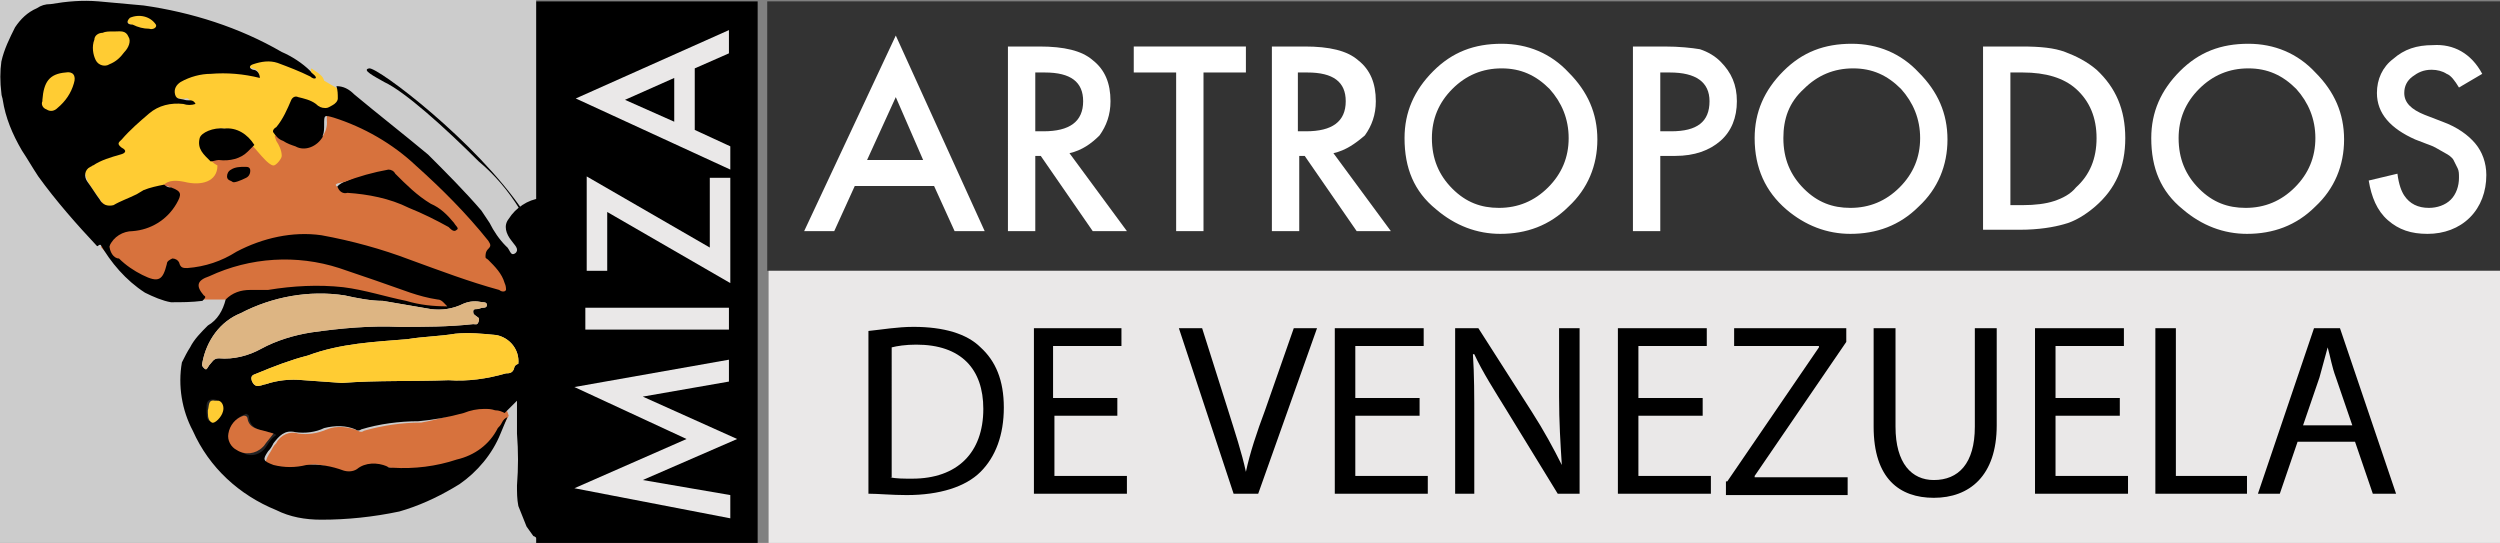
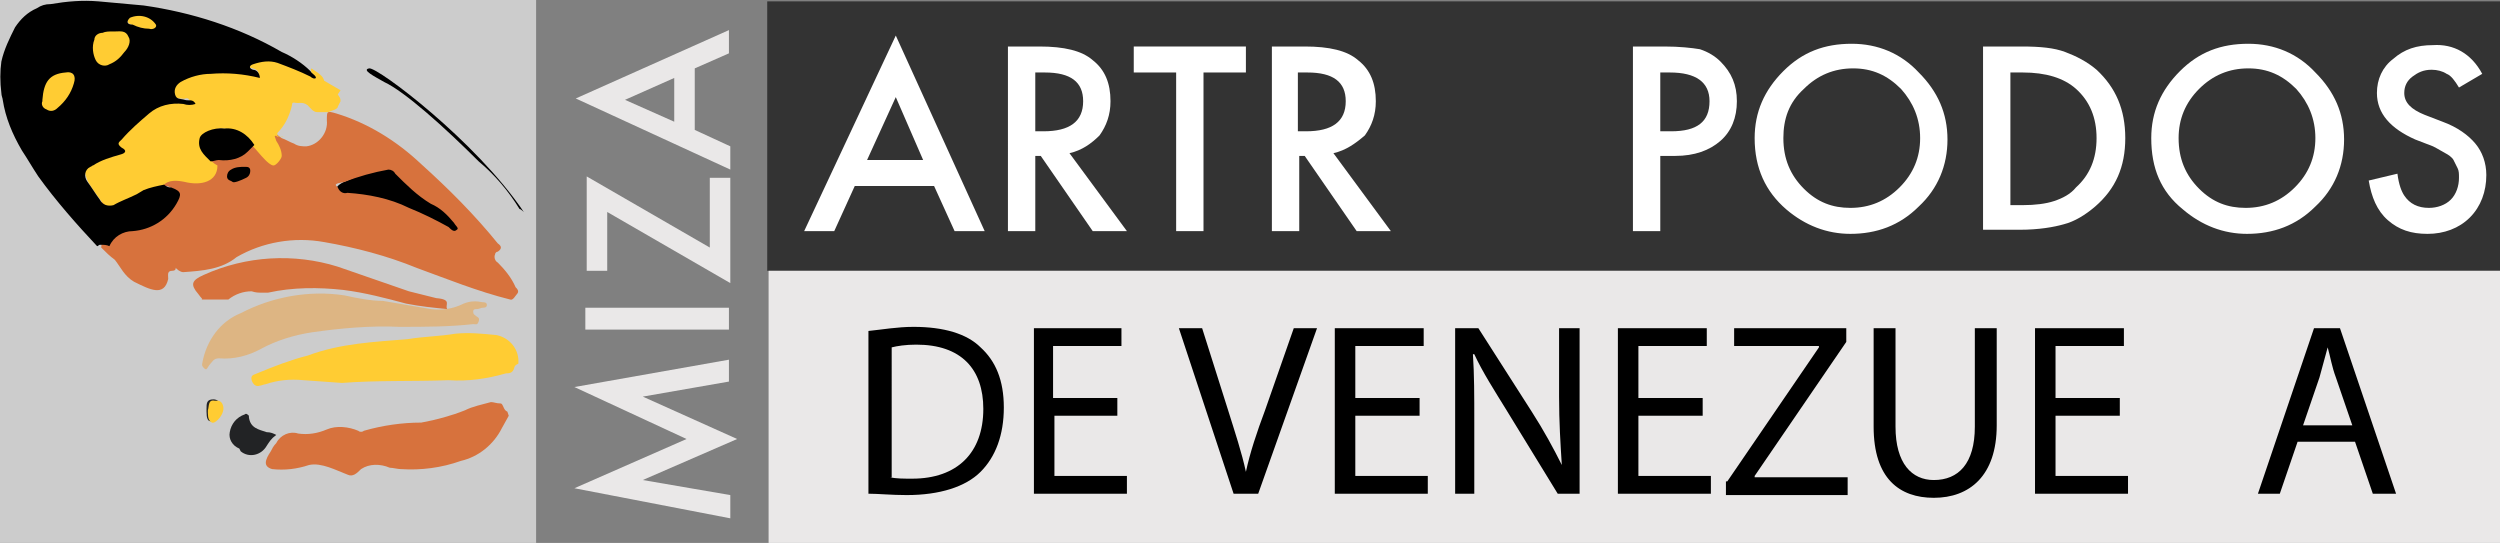
<svg xmlns="http://www.w3.org/2000/svg" version="1.1" id="Layer_1" x="0px" y="0px" viewBox="0 0 182.8 39.7" style="enable-background:new 0 0 182.8 39.7;" xml:space="preserve">
  <rect x="0" y="0" width="182.8" height="39.7" fill="#808080" stroke="none" />
  <style type="text/css">
	.st0{fill:#333333;}
	.st1{fill:#EAE8E8;}
	.st2{fill:#CCCCCC;}
	.st3{fill:#D7723D;}
	.st4{fill:#FFCC33;}
	.st5{fill:none;}
	.st6{fill:#222325;}
	.st7{fill:#DDB583;}
	.st8{enable-background:new    ;}
	.st9{fill:#FFFFFF;}
</style>
-   <rect x="39.2" y="0.1" width="16.2" height="39.6" />
  <rect x="56.1" y="0.1" class="st0" width="126.7" height="19.7" />
  <rect x="56.2" y="19.8" class="st1" width="126.6" height="19.9" />
  <rect class="st2" width="39.2" height="39.7" />
  <path class="st3" d="M19.2,21.4h0.4c1.8-0.4,3.7-0.4,5.5-0.2c1.6,0.2,3.1,0.6,4.6,1c1,0.2,2,0.3,3,0.4c-0.2-0.3,0.4-0.7-0.8-0.8  l-2-0.5l-5.2-1.8c-3.2-1-6.7-0.8-9.8,0.6c-0.9,0.4-1,0.7-0.4,1.4c0.2,0.3,0.4,0.4,0.2,0.4c0.7,0,1.3,0,2,0c0.5-0.4,1.1-0.6,1.7-0.6  C18.7,21.4,18.9,21.4,19.2,21.4z" />
  <path class="st4" d="M9.6,1.8C10,2,10.5,2.1,11,2.2c0.5,0,0.7-0.1,0.6-0.4C11.3,1,10.3,0.7,9.5,1.1l0,0C9.2,1.5,9.3,1.7,9.6,1.8z" />
  <path class="st4" d="M8,4.9c0.6-0.2,1.1-0.6,1.4-1.1C9.8,3.5,10,3,9.8,2.5C9.6,1.9,9,2,8.7,2H8.3C8,2,7.7,2,7.3,2.1  C7,2.1,6.7,2.4,6.6,2.7C6.5,3.3,6.5,3.9,6.8,4.4C7,4.9,7.6,5.1,8,4.9z" />
  <path class="st4" d="M4.7,5.2c-1.4,0.1-2,0.9-2,2.5c0,0.4-0.1,0.6,0.4,0.9c0.4,0.1,0.8,0,1.1-0.2c0.6-0.5,1.1-1.2,1.4-2  C5.7,5.6,5.4,5.2,4.7,5.2z" />
  <path d="M25.4,14.5c1.5,0,2.9,0.4,4.3,1.1c0.9,0.4,2.6,1.2,3.6,1.7c0.2,0.1,0.2-0.4,0.4-0.5c0.2-0.2-0.4-0.8-0.5-1  c-0.4-0.5-0.9-1-1.5-1.3c-1-0.5-1.8-1.3-2.5-2.1c-0.1-0.2-0.3-0.3-0.5-0.3c-1.1,0.2-2.2,0.6-3.3,1.1c-0.3,0.1-0.9,0.4-0.8,0.7  C24.1,14.2,25.1,14.5,25.4,14.5z" />
  <path class="st3" d="M19.8,9.6c0,0.2,0,0.3,0.1,0.4c0.1,0.1,0.1,0.1,0.1,0.2c0.2,0.3,0.3,0.7,0.3,1.1c0,0.2-0.1,0.4-0.3,0.4  c-0.2,0.1-0.4,0-0.4-0.2l0,0l-1.1-1.1L18,11c-0.6,0.4-1.4,0.6-2.1,0.5c-0.2,0-0.4,0.1-0.6,0.1c0,1.3-0.5,1.8-1.9,1.5  c-0.5-0.1-1.2-0.3-1.7,0.3c0.1,0.1,0.2,0.2,0.4,0.2h0.1c0.8,0.3,0.9,0.5,0.4,1.3c-0.7,1.2-1.8,1.5-3.2,1.7c-2.8-6-1.8,0.7-2,1.5  c0.4,0.4,0.6,0.6,1,0.9c0.4,0.5,0.7,1.2,1.4,1.6c1.2,0.6,2.2,1.1,2.5-0.2c0-0.3-0.1-0.6,0.3-0.6c0.4,0,0.2-0.4,0.2-0.3l0,0  c0.1,0.2,0.4,0.4,0.6,0.4c1.4-0.1,2.8-0.2,3.9-1.1c1.9-1.1,4.2-1.5,6.4-1.1c2.3,0.4,4.6,1,6.8,1.9c2.2,0.8,4.4,1.7,6.8,2.3  c0.2,0.1,0.4-0.3,0.5-0.4c0.2-0.2,0-0.4-0.1-0.5c-0.3-0.7-0.8-1.3-1.3-1.8c-0.2-0.1-0.3-0.4-0.2-0.6l0,0c0-0.1,0.1-0.2,0.2-0.2  c0.3-0.2,0.3-0.4,0-0.6c-1.7-2.1-3.6-4-5.6-5.8c-1.8-1.7-3.9-3-6.2-3.7c-0.7-0.2-0.7-0.2-0.7,0.5c0.1,0.9-0.6,1.8-1.5,1.9l0,0  c-0.3,0-0.6,0-0.9-0.2c-0.3-0.1-0.6-0.3-0.9-0.4c-0.3-0.2-0.5-0.4-0.7-0.6l0,0L19.8,9.6z M17.9,12.8c-0.4,0.1-0.6,0.2-1.1,0.3  c-0.4,0.1,0.3,0.1,0.3-0.2s-0.3-0.2-0.1-0.3c0.2-0.1,0.5-0.1,0.7-0.1s0.4-0.3,0.4-0.1C18.1,12.8,18.1,12.7,17.9,12.8z M25.2,13.3  c1-0.4,2.1-0.7,3.2-0.9c0.2,0,0.4,0.1,0.5,0.3c0.8,0.8,1.6,1.6,2.6,2.2c0.7,0.3,1.2,0.8,1.7,1.4c0.1,0.2,0.4,0.4,0.2,0.5  c-0.2,0.2-0.4,0-0.6-0.2c-0.9-0.5-1.9-1-2.9-1.4c-1.4-0.7-3-1-4.5-1.1c-0.3,0.1-0.6-0.1-0.7-0.4C24.3,13.4,24.8,13.4,25.2,13.3  L25.2,13.3z" />
  <path class="st4" d="M22.8,5c-0.2,0.1,0.1,0.5,0,0.4c-0.8-0.4-1.6-0.7-2.4-1c-0.6-0.3-1.4-0.2-2,0.1c-0.2,0.1-0.5,0.4-0.3,0.4  C18.4,5,18.9,5,18.9,5.4c-1.2-0.3-2.4-0.4-3.6-0.3c-0.8,0.1-1.6,0.4-2.3,0.8c-0.4,0.2-0.9,0.5-0.8,0.9s0.9,0.4,1.1,0.4  c0.3,0.1,0.4-0.2,0.6,0.2c-0.2,0.1-0.4,0.1-0.6,0c-0.9-0.1-2.3-0.2-3,0.4C9.6,8.3,9,9.3,8.3,9.9c-0.2,0.3-0.1,0.6,0.2,0.8  s0.5,0.4,0.2,0.5c-0.8,0-1.6,0.2-2.3,0.4c-0.4,0.4-0.2,1.1,0,1.6l0.1,0.2c0.3,0.5,0.6,0.9,0.9,1.3c0.3,0.4,0.8,0.8,1.2,0.6l1.4-0.8  l0.6-0.2c0.4-0.3,0.8-0.6,1.3-0.7l0,0c0.4-0.5,1.1-0.4,1.6-0.3c1.2,0.3,2.4,0,2.4-1.2c-0.6-0.3-1-1-1-1.7c0.1-0.6,0.7-1,1.3-1  c0.9,0,1.8,0.4,2.2,1.2c0.4,0.4,0.6,0.7,1,1.1c0.1,0.1,0.4,0.4,0.6,0.4s0.6-0.5,0.6-0.7c0-0.4-0.2-0.8-0.4-1.1L20.1,10  c-0.1-0.2,0.5,0.1,0.6,0h-0.5c0.2-0.1,0-0.1,0.1-0.3c0.5-0.5,0.8-1.1,1-1.8c0.1-0.3,0-0.4,0.2-0.4c0.4,0.1,0.6-0.1,1,0.2  c0.2,0.2,0.4,0.5,0.7,0.5c0.3,0,0.5,0,0.8,0c0.2-0.1,0.7-0.2,0.7-0.4l0.2-0.4c0-0.3-0.1-0.3-0.2-0.5l0.2-0.3l-1.2-0.7  C23.6,5.4,22.8,5.1,22.8,5z" />
  <path class="st3" d="M34,30c-1,0.4-2.1,0.7-3.2,0.9c-1.4,0-2.8,0.2-4.2,0.6c-0.1,0.1-0.3,0.1-0.4,0c-0.7-0.3-1.6-0.4-2.3-0.1  c-0.7,0.3-1.4,0.4-2.1,0.3c-0.6-0.2-1.3,0.1-1.6,0.7c-0.2,0.2-0.3,0.4-0.4,0.6c-0.4,0.6-0.6,1.1,0.1,1.3c0.9,0.1,1.8,0,2.7-0.3  c0.9-0.2,2,0.4,2.8,0.7c0.4,0.2,0.7-0.1,1-0.4c0.6-0.4,1.4-0.4,2.1-0.1c0.2,0,0.6,0.1,0.8,0.1c1.5,0.1,3-0.1,4.4-0.6  c1.3-0.3,2.4-1.2,3-2.4l0.5-0.9l-0.1-0.3l0,0c-0.3-0.1-0.3-0.6-0.5-0.6c-0.3,0-0.5-0.1-0.7-0.1C35.2,29.6,34.6,29.7,34,30z" />
  <path d="M8,18c0.3-0.7,1-1.1,1.7-1.1c1.3-0.1,2.5-0.8,3.2-2c0.4-0.7,0.4-0.9-0.4-1.2h-0.1c-0.1,0-0.3-0.1-0.4-0.2  c-0.5,0.1-1,0.2-1.5,0.4L10,14.2c-0.6,0.3-1.2,0.5-1.7,0.8c-0.4,0.1-0.8,0-1-0.4c-0.3-0.4-0.6-0.9-0.9-1.3c-0.3-0.4-0.2-0.9,0.2-1.1  c0.1,0,0.1-0.1,0.2-0.1c0.6-0.4,1.3-0.6,2-0.8c0.4-0.1,0.5-0.3,0.1-0.5c-0.4-0.3-0.2-0.4,0-0.6c0.6-0.7,1.3-1.3,2-1.9  s1.6-0.8,2.5-0.7c0.3,0.1,0.6,0.1,0.9,0c-0.2-0.4-0.5-0.2-0.8-0.3c-0.3-0.1-0.6,0-0.7-0.4c-0.1-0.4,0.1-0.7,0.4-0.9  c0.7-0.4,1.5-0.6,2.2-0.6c1.2-0.1,2.4,0,3.6,0.3c0-0.3-0.2-0.6-0.5-0.6c-0.3-0.1-0.3-0.3,0-0.4c0.6-0.2,1.2-0.3,1.8-0.1  c0.8,0.3,1.6,0.6,2.4,1c0.1,0.1,0.3,0.2,0.4,0.1l0,0c0-0.2-0.3-0.3-0.4-0.5c-0.6-0.6-1.4-1.1-2.1-1.4C17.5,2,14,0.9,10.5,0.4  L7.2,0.1C6,0,4.9,0.1,3.7,0.3c-0.4,0-0.7,0.1-1,0.3C2,0.9,1.5,1.4,1.1,2c-0.4,0.8-0.8,1.6-1,2.5C0,5.2,0,6,0.1,6.8  c0,0.2,0.1,0.4,0.1,0.5C0.4,8.6,0.9,9.8,1.6,11c0.4,0.6,0.8,1.3,1.2,1.9c1.3,1.8,2.8,3.5,4.3,5.1c0.1,0,0.1-0.1,0.2-0.1h0.1  C7.6,17.9,7.8,17.9,8,18z M9.5,1.3C10.2,1,11,1.2,11.4,1.8c0.1,0.2-0.2,0.4-0.5,0.3c-0.4,0-0.8-0.1-1.2-0.3C9.3,1.8,9.2,1.6,9.5,1.3  z M6.9,2.9c0-0.3,0.3-0.5,0.6-0.5C7.7,2.3,8,2.3,8.2,2.3h0.2c0.4,0,0.8-0.1,1,0.4c0.2,0.3,0,0.8-0.3,1.1C8.8,4.2,8.5,4.5,8,4.7  C7.7,4.9,7.2,4.8,7,4.4l0,0l0,0C6.8,4,6.7,3.4,6.9,2.9L6.9,2.9z M5.4,6.1C5.2,6.8,4.8,7.4,4.2,7.9C4,8.1,3.7,8.2,3.4,8  C3.1,7.9,3,7.6,3.1,7.4V7.3c0.1-1.3,0.5-1.9,1.7-2C5.3,5.2,5.6,5.5,5.4,6.1L5.4,6.1z" />
-   <path d="M39.5,14.5c-0.9,0.1-1.8,0.7-2.3,1.5c-0.4,0.5-0.2,1.1,0.2,1.6c0.2,0.3,0.6,0.6,0.3,0.9c-0.4,0.3-0.4-0.3-0.7-0.5  c-0.5-0.5-0.9-1.1-1.2-1.7L35.6,16l-0.4-0.6c-1.2-1.4-2.6-2.8-3.9-4.1c-1.8-1.5-3.6-2.9-5.4-4.4c-0.4-0.4-0.8-0.6-1.3-0.6l0,0  c0.1,0.3,0.1,0.6,0.1,0.9l0,0c0,0.2-0.2,0.4-0.4,0.5c-0.2,0.1-0.3,0.2-0.5,0.2c-0.3,0-0.5-0.1-0.7-0.3c-0.4-0.3-0.9-0.4-1.3-0.5  c-0.2-0.1-0.4,0-0.5,0.2l0,0l0,0c-0.3,0.7-0.6,1.4-1.1,2C20,9.4,19.9,9.6,20,9.7c0.2,0.3,0.4,0.5,0.7,0.6c0.3,0.2,0.6,0.3,0.9,0.4  c0.7,0.4,1.6,0,2-0.7V9.9c0.1-0.2,0.1-0.5,0.1-0.8c0-0.7,0-0.7,0.7-0.5c2.2,0.7,4.3,1.9,6,3.5c1.9,1.7,3.7,3.5,5.3,5.5  c0.2,0.3,0.2,0.4,0,0.6s-0.2,0.4-0.2,0.6l0,0c0,0.1,0.1,0.1,0.2,0.2c0.5,0.5,1,1,1.2,1.7c0.1,0.2,0.1,0.4,0.1,0.5  c-0.1,0.2-0.4,0.1-0.5,0c-2.2-0.6-4.3-1.4-6.5-2.2c-2.1-0.8-4.3-1.4-6.5-1.8c-2.1-0.3-4.3,0.2-6.2,1.2c-1.1,0.7-2.3,1.1-3.6,1.2  c-0.3,0-0.5,0-0.6-0.4c-0.1-0.2-0.3-0.3-0.5-0.3l0,0c-0.2,0.1-0.4,0.2-0.4,0.4c-0.3,1.2-0.6,1.4-1.8,0.8c-0.6-0.3-1.2-0.7-1.7-1.2  c-0.4,0-0.7-0.5-0.7-1c-0.2,0-0.4-0.2-0.4-0.2H7.5c-0.1,0-0.2,0-0.2,0.1c0.8,1.4,1.9,2.7,3.3,3.6c0.6,0.3,1.3,0.6,1.9,0.7  c0.8,0,1.5,0,2.3-0.1c0.2-0.2,0.3-0.3,0.1-0.4c-0.6-0.7-0.5-1.1,0.4-1.4c3-1.4,6.4-1.6,9.5-0.6c1.8,0.6,3.5,1.2,5.2,1.8  c0.6,0.2,1.3,0.4,2,0.5c0.3,0,0.5,0.3,0.7,0.5c-1,0-2-0.1-3-0.4c-1.5-0.3-3-0.8-4.6-1c-1.8-0.2-3.7-0.1-5.5,0.2h-1.3  c-0.7,0-1.3,0.2-1.8,0.7c-0.2,0.8-0.6,1.5-1.3,1.9c-0.5,0.5-1,1-1.3,1.6c-0.2,0.3-0.4,0.7-0.6,1.1c-0.3,1.7,0,3.5,0.8,5  c1.2,2.7,3.4,4.7,6.1,5.8c1,0.5,2.1,0.7,3.3,0.7c1.9,0,3.8-0.2,5.7-0.6c1.4-0.4,2.7-1,3.9-1.7l0.5-0.3c1.3-0.9,2.4-2.2,3-3.7  l0.5-1.2c-0.2,0.1-0.3,0.2-0.4,0.4c-0.1,0.2-0.2,0.3-0.3,0.4c-0.6,1.2-1.7,2-3,2.3c-1.5,0.5-3.1,0.7-4.7,0.6c-0.2,0-0.3,0-0.4-0.1  c-0.7-0.3-1.6-0.3-2.2,0.2c-0.3,0.2-0.7,0.2-1,0.1c-0.8-0.3-1.8-0.5-2.7-0.4c-0.8,0.2-1.6,0.2-2.4,0c-0.8-0.3-0.8-0.4-0.4-1  c0.2-0.2,0.3-0.4,0.4-0.6c0.4-0.5,0.8-1,1.6-0.8c0.7,0.1,1.5,0,2.1-0.3c0.8-0.2,1.6-0.2,2.3,0.1c0.1,0.1,0.3,0.1,0.4,0  c1.3-0.4,2.8-0.6,4.2-0.6c1.1-0.1,2.2-0.3,3.3-0.6c0.5-0.2,1-0.3,1.5-0.3c0.3,0,0.5,0,0.8,0.1c0.3,0,0.5,0.1,0.7,0.2l0.9-0.9v2.4  c0.1,1.3,0.1,2.5,0,3.8c0,0.5,0,1,0.1,1.5l0.6,1.5l0.5,0.7c0.1,0,0.3,0.2,0.3,0.2L39.5,14.5z M16,26.2c-0.4,0-0.5,0.3-0.7,0.5  c-0.2,0.3-0.2,0.4-0.4,0.2s-0.1-0.3-0.1-0.4c0.3-1.6,1.3-3,2.8-3.6c2.3-1.2,5-1.7,7.6-1.3c0.9,0.2,1.9,0.4,2.8,0.4l3.5,0.6  c0.8,0.1,1.6,0,2.4-0.4c0.5-0.2,0.9-0.2,1.4-0.1c0.1,0,0.3,0,0.3,0.2s-0.2,0.2-0.3,0.2s-0.3,0.1-0.4,0.1c-0.2,0-0.3,0-0.3,0.2  s0.1,0.2,0.2,0.3s0.3,0.1,0.2,0.4s-0.2,0.2-0.4,0.2c-1.8,0.2-3.6,0.2-5.4,0.2c-2.1-0.1-4.3,0.1-6.4,0.4c-1.3,0.2-2.6,0.6-3.7,1.2  C18.2,26,17.1,26.3,16,26.2z M37.6,26.9c-0.1,0.4-0.4,0.4-0.6,0.4c-1.4,0.4-2.8,0.6-4.2,0.5c-2.6,0.1-5.2,0-7.8,0.2l-2.8-0.2  c-1-0.1-1.9,0-2.8,0.3c-0.1,0-0.3,0.1-0.4,0.1c-0.3,0.1-0.5-0.1-0.6-0.4l0,0c-0.1-0.4,0.2-0.4,0.4-0.5c1.2-0.5,2.5-1,3.7-1.3  c2.4-0.9,4.9-1,7.3-1.2c1.2-0.2,2.3-0.2,3.5-0.4c1-0.1,2,0,3,0.1c1,0.2,1.7,1.1,1.6,2.1C37.6,26.7,37.6,26.9,37.6,26.9z" />
  <path class="st5" d="M12,13.5c0.1,0.1,0.2,0.2,0.4,0.2C12.2,13.7,12.1,13.6,12,13.5z" />
  <path class="st5" d="M20,10.3c-0.1-0.1-0.1-0.2-0.1-0.4C19.9,10,19.9,10.2,20,10.3z" />
  <path class="st5" d="M8.4,2.3H8.2c-0.3,0-0.5,0-0.7,0.1C7.7,2.3,8,2.3,8.2,2.3H8.4z" />
  <path class="st5" d="M36.3,30.1c-0.3,0-0.5-0.1-0.7-0.1C35.8,30,36.1,30,36.3,30.1z" />
  <path class="st5" d="M18.1,11.1l0.5-0.5l1,1.1l-1-1.1C18.5,10.8,18.4,11,18.1,11.1z" />
  <path class="st6" d="M15.4,30.8c-0.2,0-0.3-0.2-0.3-0.7v-0.2c0-0.4,0-0.7,0.5-0.7c0.3,0,0.5,0.2,0.5,0.5v0.1  C16.1,30.5,15.8,30.9,15.4,30.8z" />
  <path class="st7" d="M16,26.2c-0.4,0-0.5,0.3-0.7,0.5c-0.2,0.3-0.2,0.4-0.4,0.2s-0.1-0.3-0.1-0.4c0.3-1.6,1.3-3,2.8-3.6  c2.3-1.2,5-1.7,7.6-1.3c0.9,0.2,1.9,0.4,2.8,0.4l3.5,0.6c0.8,0.1,1.6,0,2.4-0.4c0.5-0.2,0.9-0.2,1.4-0.1c0.1,0,0.3,0,0.3,0.2  s-0.2,0.2-0.3,0.2s-0.3,0.1-0.4,0.1c-0.2,0-0.3,0-0.3,0.2s0.1,0.2,0.2,0.3s0.3,0.1,0.2,0.4s-0.2,0.2-0.4,0.2  c-1.8,0.2-3.6,0.2-5.4,0.2c-2.1-0.1-4.3,0.1-6.4,0.4c-1.3,0.2-2.6,0.6-3.7,1.2C18.2,26,17.1,26.3,16,26.2z" />
  <path class="st6" d="M19.5,32.6c-0.4,0.7-1.3,0.9-1.9,0.4l-0.1-0.2c-0.5-0.2-0.8-0.7-0.7-1.2c0.1-0.6,0.5-1.1,1.1-1.3  c0.1-0.1,0.2,0,0.3,0.1v0.1c0.1,0.8,0.7,0.9,1.3,1.1c0.3,0,0.5,0.1,0.7,0.2C19.8,32.1,19.7,32.3,19.5,32.6z" />
  <path class="st4" d="M37.6,26.9c-0.1,0.4-0.4,0.4-0.6,0.4c-1.4,0.4-2.8,0.6-4.2,0.5c-2.6,0.1-5.2,0-7.8,0.2l-2.8-0.2  c-1-0.1-1.9,0-2.8,0.3c-0.1,0-0.3,0.1-0.4,0.1c-0.3,0.1-0.5-0.1-0.6-0.4l0,0c-0.1-0.4,0.2-0.4,0.4-0.5c1.2-0.5,2.5-1,3.7-1.3  c2.4-0.9,4.9-1,7.3-1.2c1.2-0.2,2.3-0.2,3.5-0.4c1-0.1,2,0,3,0.1c1,0.2,1.7,1.1,1.6,2.1C37.6,26.7,37.6,26.9,37.6,26.9z" />
-   <path class="st3" d="M18.1,30.6c0-0.1-0.1-0.2-0.2-0.2h-0.1c-0.6,0.2-1,0.7-1.1,1.3c-0.1,0.5,0.2,1,0.6,1.2c0.6,0.4,1.4,0.3,1.9-0.2  l0.1-0.1c0.2-0.3,0.4-0.5,0.7-0.9c-0.3-0.1-0.4-0.1-0.7-0.2C18.9,31.4,18.2,31.3,18.1,30.6z" />
  <path class="st4" d="M15.7,29.3c-0.5-0.1-0.4,0.4-0.5,0.7v0.2c0,0.4,0.1,0.6,0.3,0.7s0.7-0.4,0.8-0.8c0.1-0.3,0-0.7-0.3-0.8  C15.8,29.3,15.8,29.3,15.7,29.3z" />
  <path d="M18.1,11.1l0.5-0.5c-0.5-0.8-1.3-1.3-2.2-1.2c-0.8-0.1-1.7,0.3-1.8,0.7c-0.2,0.8,0.3,1.2,0.8,1.7c0.2,0,0.4-0.1,0.6-0.1  C16.8,11.8,17.6,11.6,18.1,11.1z" />
  <path d="M17.9,12.2c-0.3,0-0.7,0-1,0.2c-0.2,0.1-0.3,0.3-0.3,0.5c0,0.3,0.3,0.3,0.4,0.4s0.6-0.1,1-0.3c0.2-0.1,0.3-0.3,0.3-0.5  C18.3,12.2,18.1,12.2,17.9,12.2z" />
  <path d="M38,15.3c0-0.1,0.4,0.3,0.3,0.2C34.8,10.3,27.6,4.9,27,5s0.4,0.6,1.1,1c1.5,0.7,4.4,3.3,6.9,5.8C36.2,12.8,37.2,14,38,15.3z  " />
  <g class="st8">
    <path class="st9" d="M68.3,13.6h-5.8l-1.5,3.3h-2.2l6.7-14.3L72,16.9h-2.2L68.3,13.6z M67.5,11.7l-2-4.6l-2.1,4.6H67.5z" />
    <path class="st9" d="M78.2,11.2l4.2,5.7h-2.5l-3.8-5.5h-0.4v5.5h-2V3.4H76c1.8,0,3.1,0.3,3.9,1c0.9,0.7,1.3,1.7,1.3,3   c0,1-0.3,1.8-0.8,2.5C79.8,10.5,79.1,11,78.2,11.2z M75.7,9.6h0.6c1.9,0,2.9-0.7,2.9-2.2c0-1.4-0.9-2.1-2.8-2.1h-0.7V9.6z" />
    <path class="st9" d="M88,5.3v11.6h-2V5.3h-3.1V3.4h8.2v1.9H88z" />
    <path class="st9" d="M97.5,11.2l4.2,5.7h-2.5l-3.8-5.5h-0.4v5.5h-2V3.4h2.4c1.8,0,3.1,0.3,3.9,1c0.9,0.7,1.3,1.7,1.3,3   c0,1-0.3,1.8-0.8,2.5C99.1,10.5,98.4,11,97.5,11.2z M94.9,9.6h0.6c1.9,0,2.9-0.7,2.9-2.2c0-1.4-0.9-2.1-2.8-2.1h-0.7V9.6z" />
-     <path class="st9" d="M102.7,10.1c0-1.9,0.7-3.5,2.1-4.9c1.4-1.4,3-2,5-2c1.9,0,3.6,0.7,4.9,2.1c1.4,1.4,2.1,3,2.1,4.9   c0,1.9-0.7,3.6-2.1,4.9c-1.4,1.4-3.1,2-5,2c-1.7,0-3.3-0.6-4.7-1.8C103.4,14,102.7,12.3,102.7,10.1z M104.7,10.1   c0,1.5,0.5,2.7,1.5,3.7c1,1,2.1,1.4,3.4,1.4c1.4,0,2.6-0.5,3.6-1.5c1-1,1.5-2.2,1.5-3.6c0-1.4-0.5-2.6-1.4-3.6   c-1-1-2.1-1.5-3.5-1.5c-1.4,0-2.6,0.5-3.6,1.5C105.2,7.5,104.7,8.7,104.7,10.1z" />
    <path class="st9" d="M121.4,11.4v5.5h-2V3.4h2.3c1.1,0,2,0.1,2.6,0.2c0.6,0.2,1.1,0.5,1.5,0.9c0.8,0.8,1.2,1.7,1.2,2.9   c0,1.2-0.4,2.2-1.2,2.9c-0.8,0.7-1.9,1.1-3.3,1.1H121.4z M121.4,9.6h0.8c1.9,0,2.8-0.7,2.8-2.2c0-1.4-1-2.1-2.9-2.1h-0.7V9.6z" />
    <path class="st9" d="M128.3,10.1c0-1.9,0.7-3.5,2.1-4.9c1.4-1.4,3-2,5-2c1.9,0,3.6,0.7,4.9,2.1c1.4,1.4,2.1,3,2.1,4.9   c0,1.9-0.7,3.6-2.1,4.9c-1.4,1.4-3.1,2-5,2c-1.7,0-3.3-0.6-4.7-1.8C129.1,14,128.3,12.3,128.3,10.1z M130.4,10.1   c0,1.5,0.5,2.7,1.5,3.7c1,1,2.1,1.4,3.4,1.4c1.4,0,2.6-0.5,3.6-1.5c1-1,1.5-2.2,1.5-3.6c0-1.4-0.5-2.6-1.4-3.6   c-1-1-2.1-1.5-3.5-1.5c-1.4,0-2.6,0.5-3.6,1.5C130.8,7.5,130.4,8.7,130.4,10.1z" />
    <path class="st9" d="M145,16.9V3.4h2.8c1.4,0,2.4,0.1,3.2,0.4c0.8,0.3,1.6,0.7,2.3,1.3c1.4,1.3,2.1,2.9,2.1,5c0,2.1-0.7,3.7-2.2,5   c-0.7,0.6-1.5,1.1-2.3,1.3c-0.7,0.2-1.8,0.4-3.2,0.4H145z M147,15h0.9c0.9,0,1.7-0.1,2.3-0.3c0.6-0.2,1.2-0.5,1.6-1   c1-0.9,1.5-2.1,1.5-3.6c0-1.5-0.5-2.7-1.5-3.6c-0.9-0.8-2.2-1.2-3.9-1.2H147V15z" />
    <path class="st9" d="M157.3,10.1c0-1.9,0.7-3.5,2.1-4.9c1.4-1.4,3-2,5-2c1.9,0,3.6,0.7,4.9,2.1c1.4,1.4,2.1,3,2.1,4.9   c0,1.9-0.7,3.6-2.1,4.9c-1.4,1.4-3.1,2-5,2c-1.7,0-3.3-0.6-4.7-1.8C158,14,157.3,12.3,157.3,10.1z M159.3,10.1   c0,1.5,0.5,2.7,1.5,3.7c1,1,2.1,1.4,3.4,1.4c1.4,0,2.6-0.5,3.6-1.5c1-1,1.5-2.2,1.5-3.6c0-1.4-0.5-2.6-1.4-3.6   c-1-1-2.1-1.5-3.5-1.5c-1.4,0-2.6,0.5-3.6,1.5C159.8,7.5,159.3,8.7,159.3,10.1z" />
    <path class="st9" d="M181.5,5.4l-1.7,1c-0.3-0.5-0.6-0.9-0.9-1c-0.3-0.2-0.7-0.3-1.1-0.3c-0.6,0-1,0.2-1.4,0.5   c-0.4,0.3-0.6,0.7-0.6,1.2c0,0.7,0.5,1.2,1.5,1.6l1.3,0.5c1.1,0.4,1.9,1,2.4,1.6c0.5,0.6,0.8,1.4,0.8,2.3c0,1.2-0.4,2.3-1.2,3.1   c-0.8,0.8-1.9,1.2-3.1,1.2c-1.2,0-2.1-0.3-2.9-1c-0.8-0.7-1.2-1.7-1.4-2.9l2.1-0.5c0.1,0.8,0.3,1.3,0.5,1.6c0.4,0.6,1,0.9,1.8,0.9   c0.6,0,1.2-0.2,1.6-0.6c0.4-0.4,0.6-1,0.6-1.6c0-0.3,0-0.5-0.1-0.7c-0.1-0.2-0.2-0.4-0.3-0.6s-0.4-0.4-0.6-0.5s-0.5-0.3-0.9-0.5   l-1.3-0.5c-1.8-0.8-2.8-1.9-2.8-3.4c0-1,0.4-1.9,1.2-2.5c0.8-0.7,1.7-1,2.9-1C179.4,3.2,180.7,3.9,181.5,5.4z" />
  </g>
  <g>
    <path class="st1" d="M53.4,37.9L42,35.7l8.2-3.6L42,28.3l11.3-2v1.6L47,29l6.9,3.1l-6.9,3l6.4,1.1V37.9z" />
    <path class="st1" d="M42.8,22.5h10.5v1.6H42.8V22.5z" />
    <path class="st1" d="M51.9,18.1v-5.1h1.5v7.7l-9-5.2v4.3h-1.5v-6.9L51.9,18.1z" />
    <path class="st1" d="M50.8,5v4.5l2.6,1.2v1.7L42.1,7.2l11.2-5v1.7L50.8,5z M49.3,5.7l-3.6,1.6l3.6,1.6V5.7z" />
  </g>
  <g>
    <path d="M63.5,24.2c1-0.1,2.1-0.3,3.3-0.3c2.2,0,3.9,0.5,4.9,1.5c1.1,1,1.7,2.4,1.7,4.4c0,2-0.6,3.6-1.7,4.7   c-1.1,1.1-3,1.7-5.4,1.7c-1.1,0-2.1-0.1-2.8-0.1V24.2z M65.1,34.9c0.4,0.1,1,0.1,1.6,0.1c3.3,0,5.2-1.9,5.2-5.1   c0-2.9-1.6-4.7-4.9-4.7c-0.8,0-1.4,0.1-1.8,0.2V34.9z" />
    <path d="M81.8,30.4h-4.7v4.4h5.3v1.3h-6.8V24H82v1.3h-5v3.8h4.7V30.4z" />
    <path d="M90.2,36.1l-4-12.1h1.7l1.9,6c0.5,1.6,1,3.1,1.3,4.5h0c0.3-1.4,0.8-2.9,1.4-4.5l2.1-6h1.7l-4.3,12.1H90.2z" />
    <path d="M103.8,30.4h-4.7v4.4h5.3v1.3h-6.8V24h6.5v1.3h-5v3.8h4.7V30.4z" />
    <path d="M106.4,36.1V24h1.7l3.9,6.1c0.9,1.4,1.6,2.7,2.2,3.9l0,0c-0.1-1.6-0.2-3.1-0.2-5V24h1.5v12.1h-1.6l-3.8-6.2   c-0.8-1.3-1.7-2.7-2.3-4l-0.1,0c0.1,1.5,0.1,3,0.1,5v5.2H106.4z" />
    <path d="M124.5,30.4h-4.7v4.4h5.3v1.3h-6.8V24h6.5v1.3h-5v3.8h4.7V30.4z" />
    <path d="M126.3,35.2l6.7-9.8v-0.1h-6.2V24h8.2v1l-6.7,9.8v0.1h6.8v1.3h-8.9V35.2z" />
    <path d="M138.6,24v7.2c0,2.7,1.2,3.9,2.8,3.9c1.8,0,3-1.2,3-3.9V24h1.6v7.1c0,3.7-2,5.3-4.6,5.3c-2.5,0-4.4-1.4-4.4-5.2V24H138.6z" />
    <path d="M155,30.4h-4.7v4.4h5.3v1.3h-6.8V24h6.5v1.3h-5v3.8h4.7V30.4z" />
-     <path d="M157.5,24h1.6v10.8h5.2v1.3h-6.7V24z" />
    <path d="M168,32.3l-1.3,3.8h-1.6l4.1-12.1h1.9l4.1,12.1h-1.7l-1.3-3.8H168z M172,31.1l-1.2-3.5c-0.3-0.8-0.4-1.5-0.6-2.2h0   c-0.2,0.7-0.4,1.5-0.6,2.2l-1.2,3.5H172z" />
  </g>
</svg>